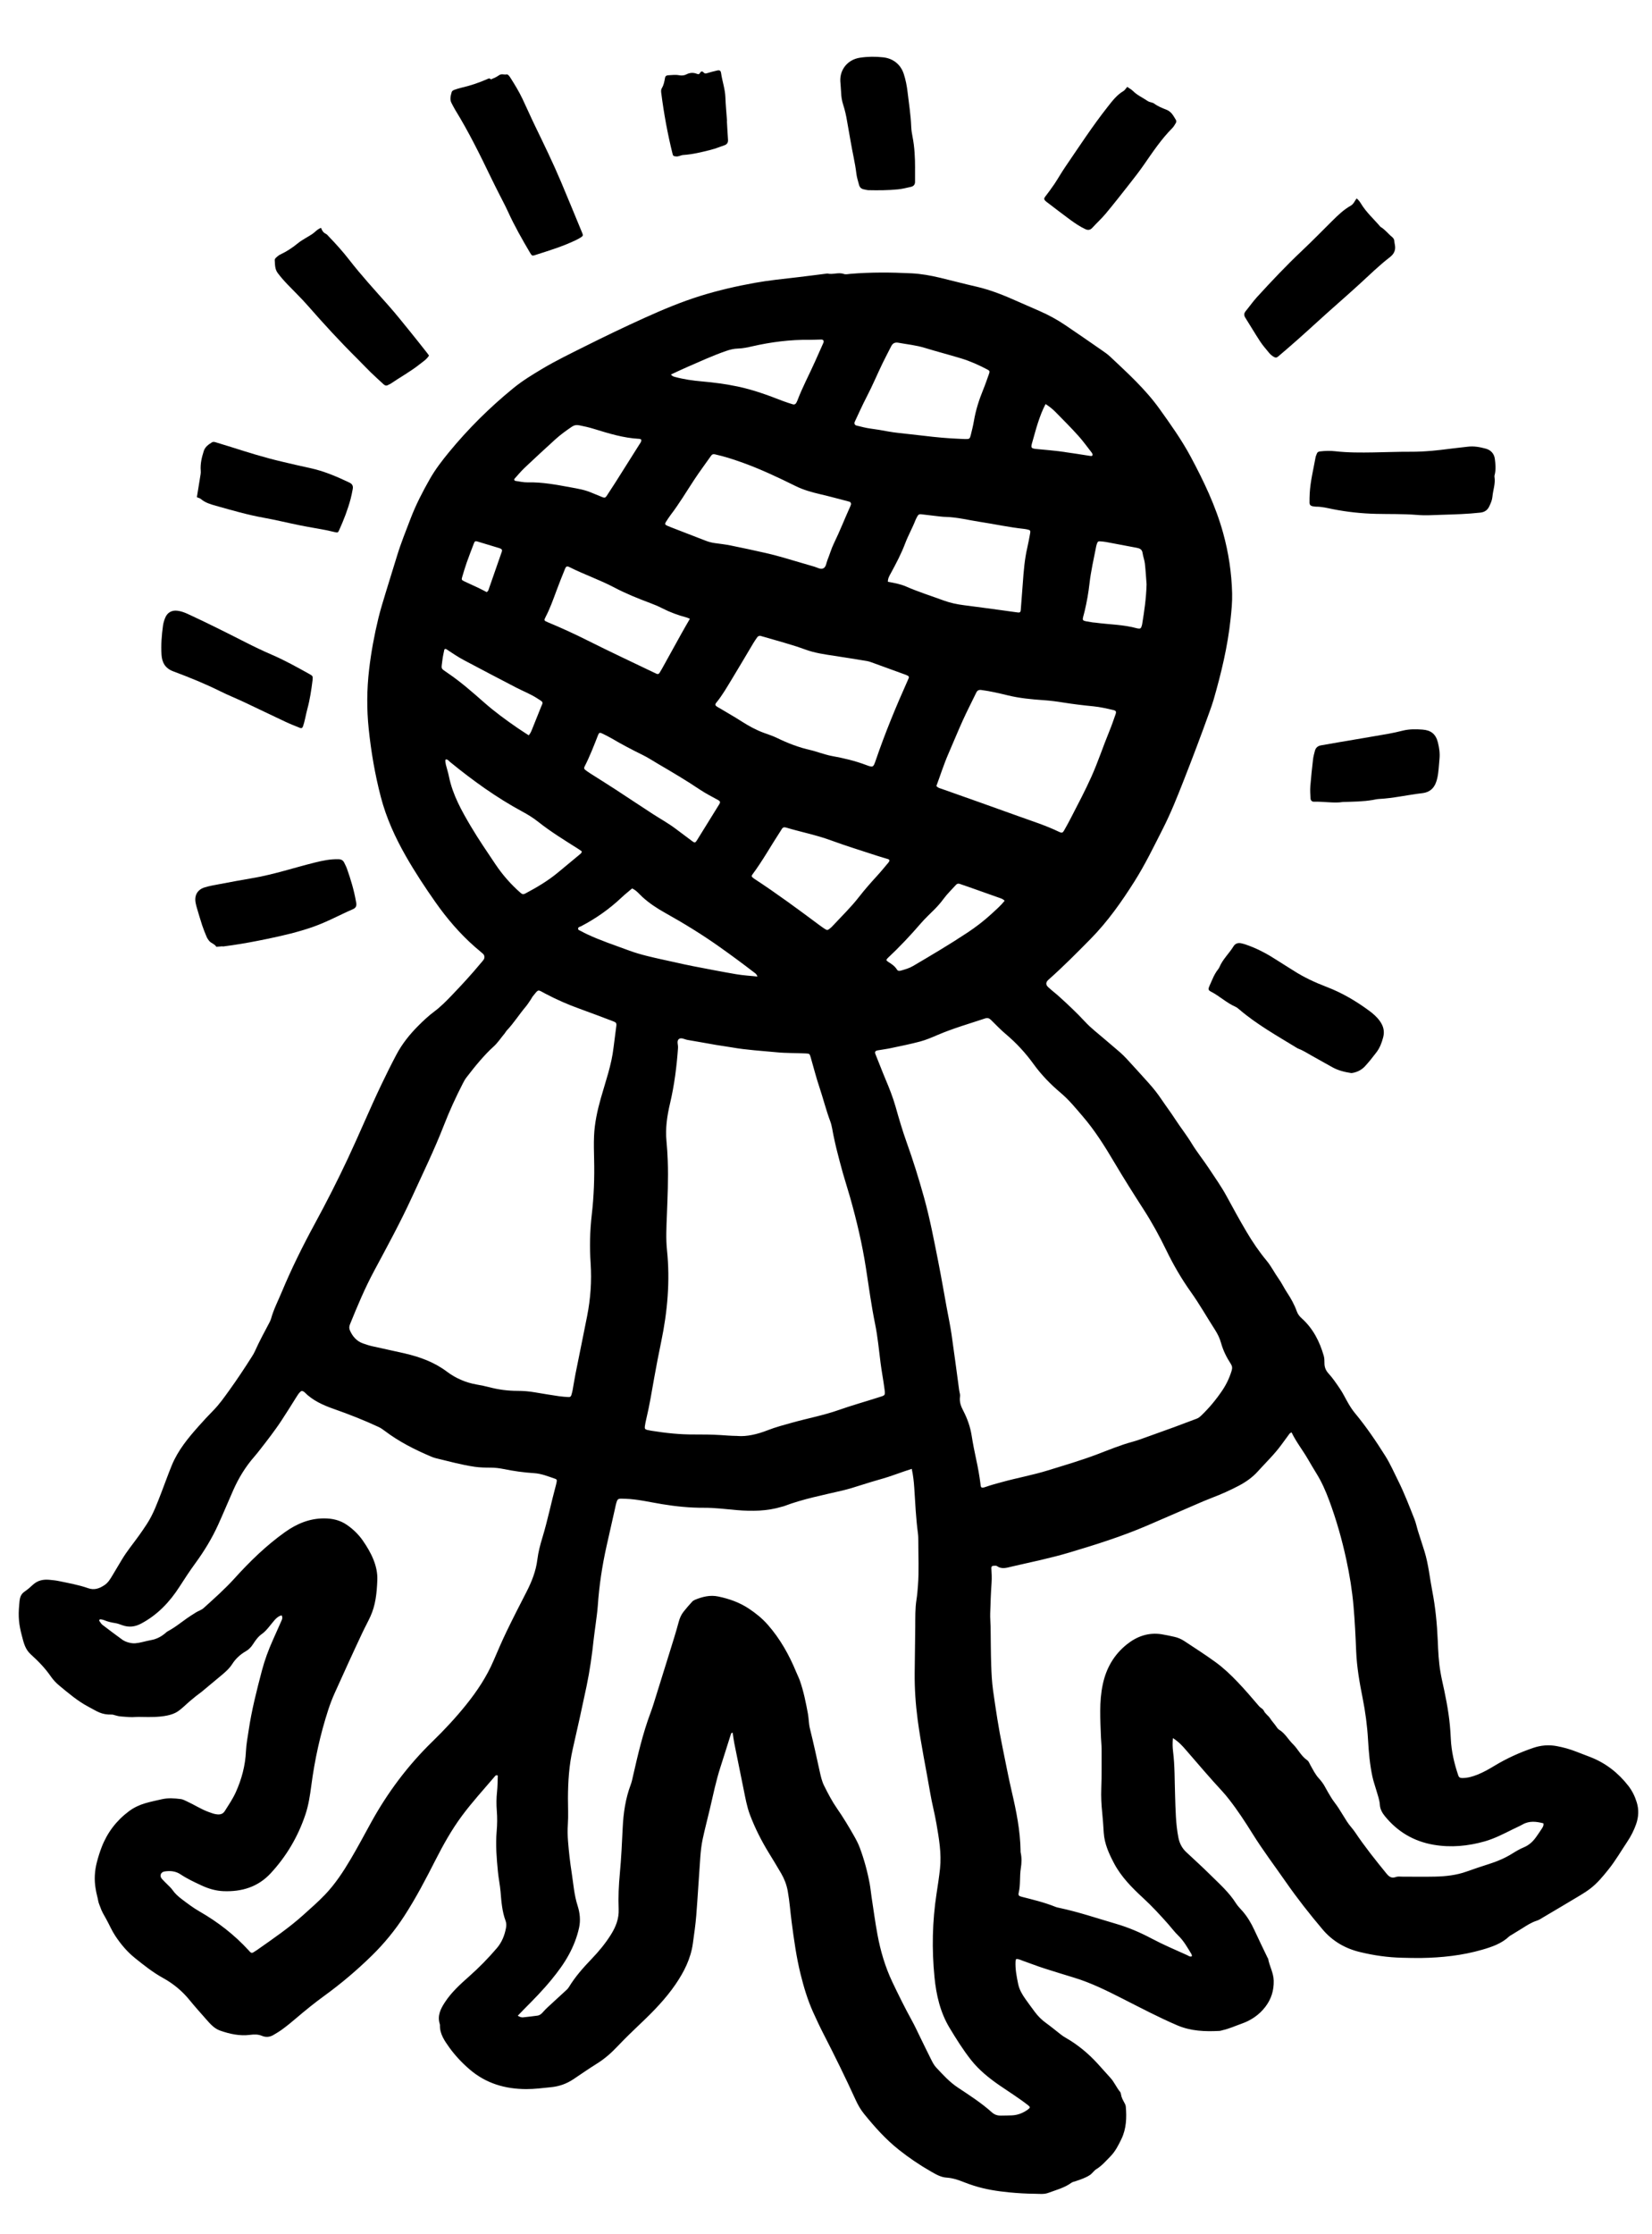
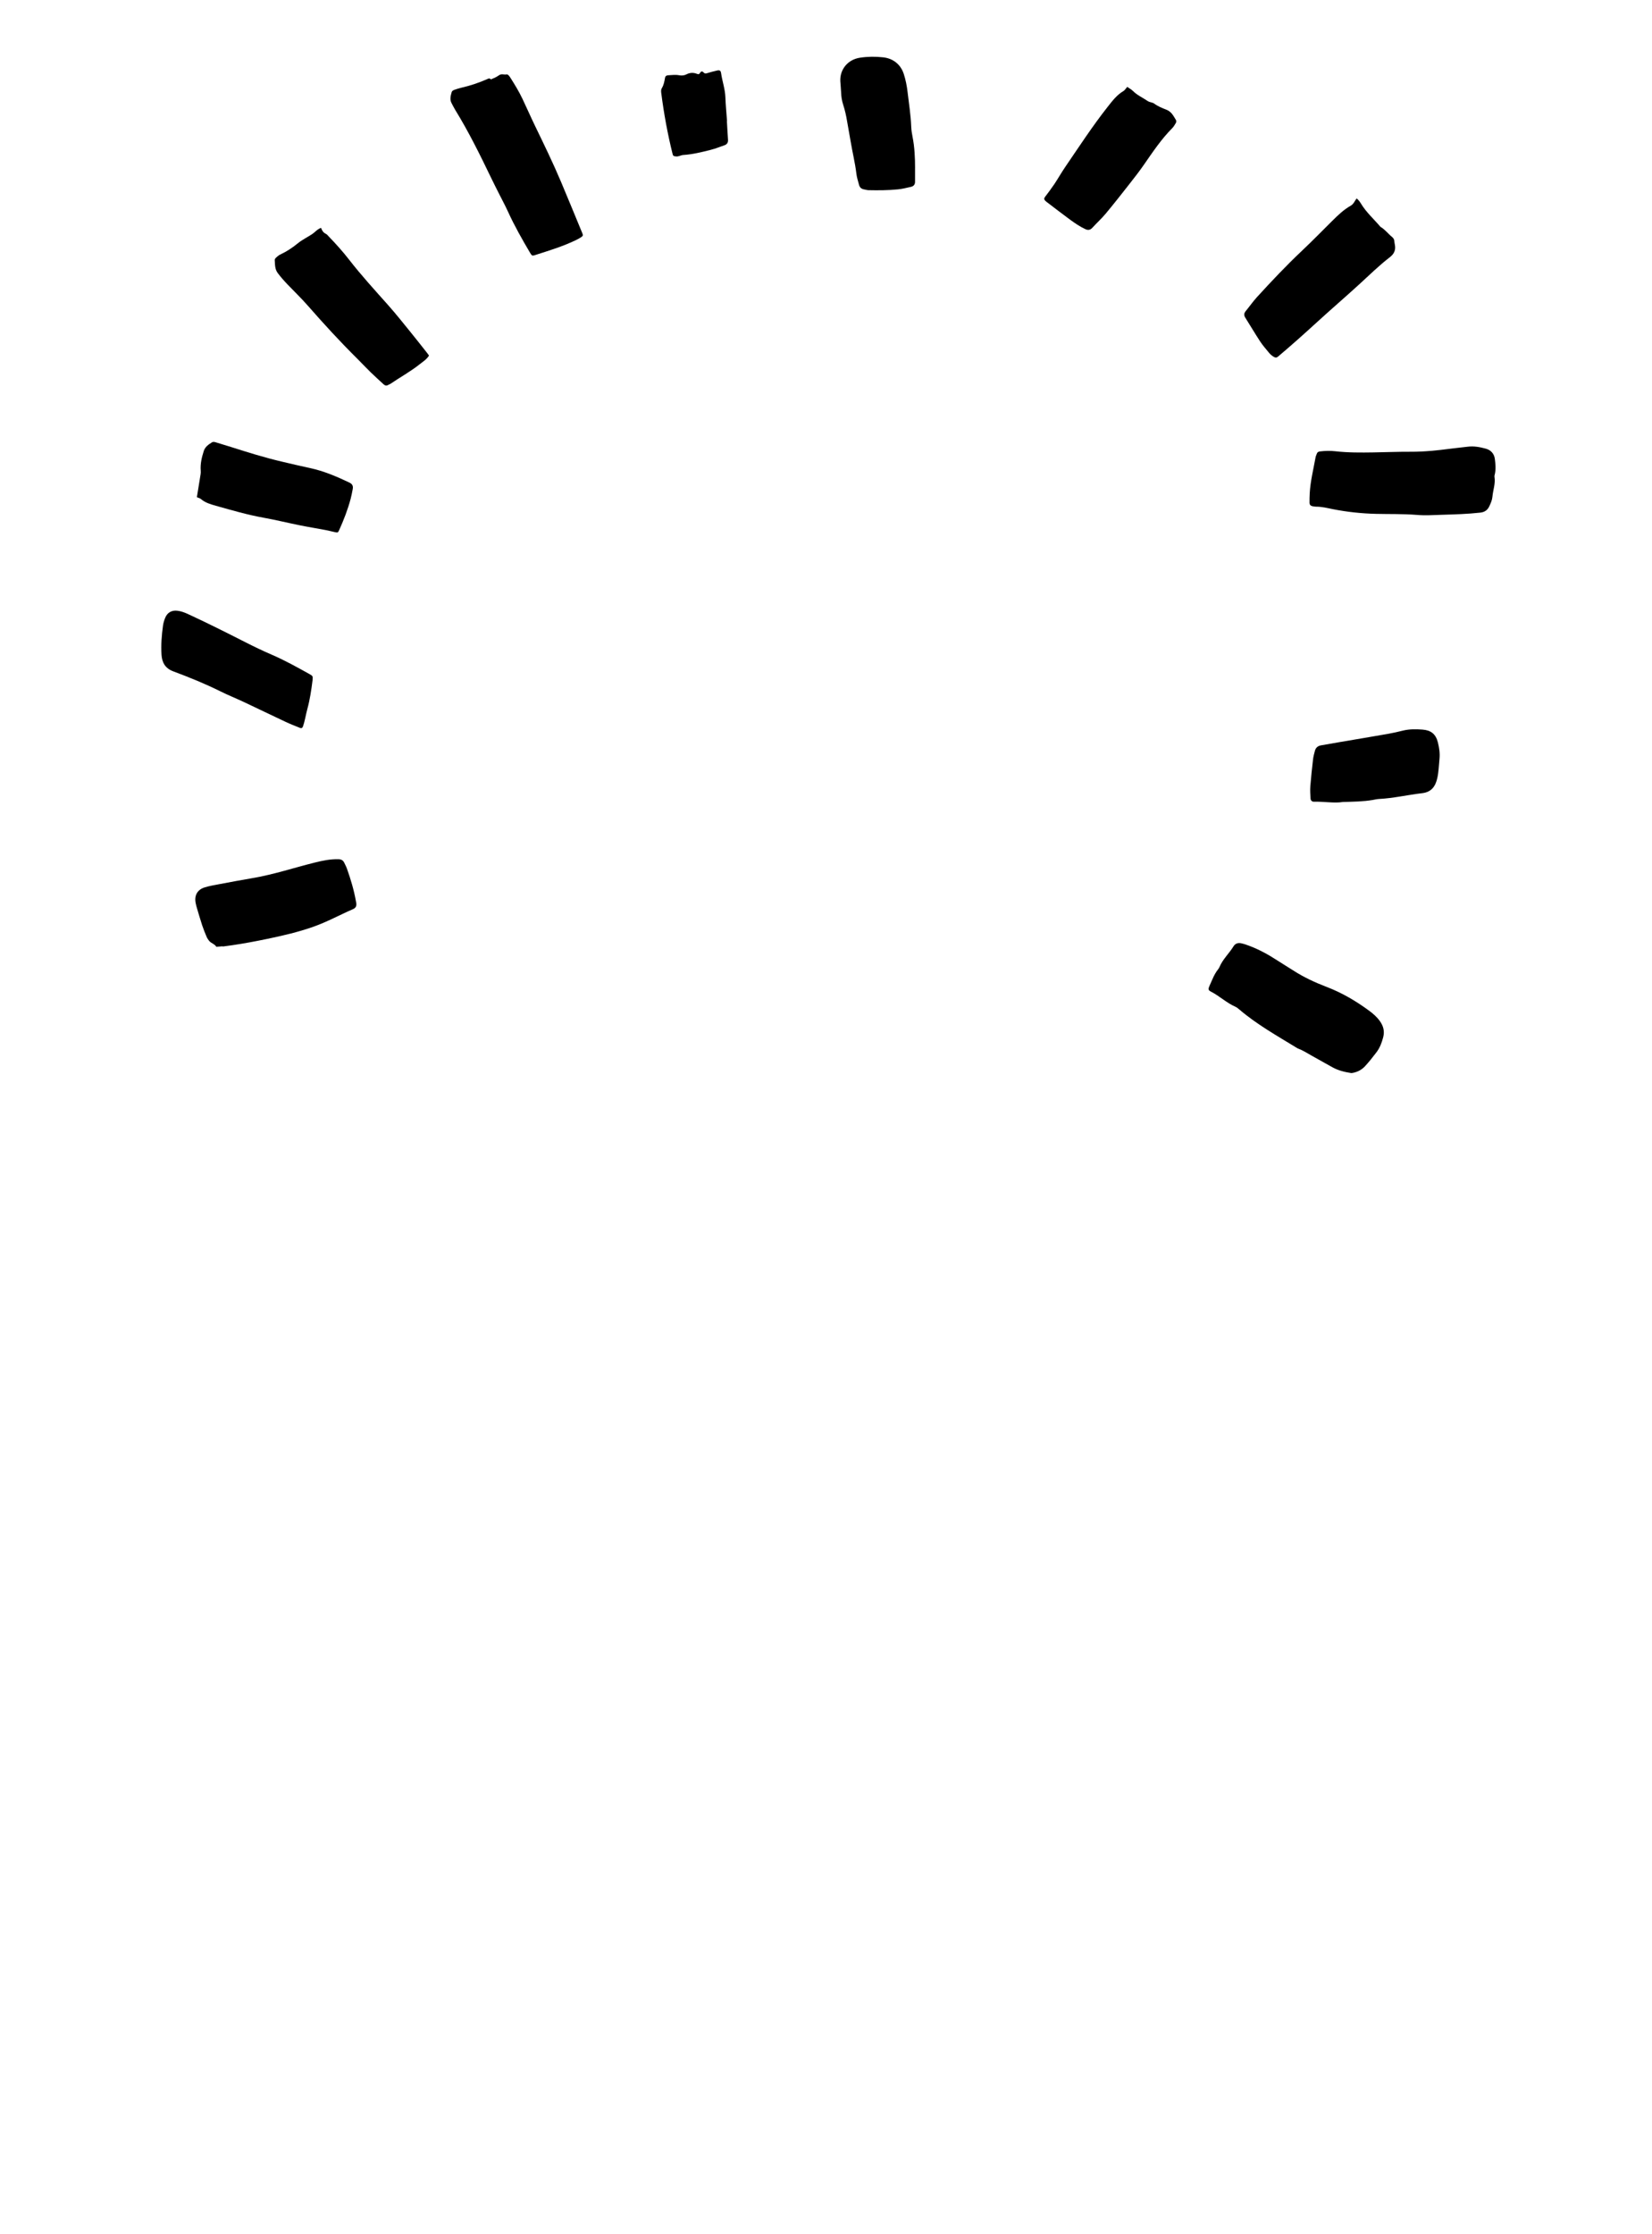
<svg xmlns="http://www.w3.org/2000/svg" version="1.1" viewBox="0 0 8238.5 11136.6">
  <g>
    <g id="Layer_1">
      <g>
-         <path d="M5849.2,8663.4c-2.3,26-1.7,46.2.8,66.3,9.1,72.8,7.5,146.1,10.1,219.2,2.4,70.7,2.9,141.4,16.7,211.2,5.6,28.1,17.9,51.8,38.8,71.4,40.3,37.9,81.5,74.9,120.7,113.9,45.1,44.8,93.3,87,127.6,141.6,8.8,14.1,21.2,25.9,32.2,38.6,24.8,28.3,43.5,60.1,59.2,94.1,21.5,46.7,44.2,92.9,66.4,139.3.5,1.1,2,1.8,2.2,2.8,6.4,37.6,27.3,71.4,28.1,110.7,1.1,48.7-12,91.7-42,130.7-31.2,40.6-71.5,67.3-119.2,84.1-30.7,10.8-60.4,24.5-92.4,31.7-5.9,1.3-11.7,3.7-17.6,3.9-71.6,3.6-141.6,1.3-209.7-27.8-92.3-39.5-180.7-86.1-269.9-131.4-79.5-40.3-159-80.3-245.2-106.4-48.4-14.6-96.8-29.8-145.1-45-36.8-11.6-72.7-26-109.2-38.6-11.1-3.8-21.7-10.5-34.6-8.7-1,4.1-2.4,7.5-2.6,11-2,38.7,5.5,76.5,13.3,114,5.7,27.3,19.9,51.4,36,74.1,15.3,21.6,31,42.9,46.8,64.1,15.9,21.3,34.5,39.9,56.3,55.6,25.4,18.3,49.4,38.5,74.2,57.6,7.6,5.9,15.7,11.3,24,16,59.1,33.8,110.9,76.7,156.8,126.5,22,23.9,43.2,48.5,65.2,72.3,19.7,21.3,30.4,48.6,48.9,70.7,2.8,3.4,3.9,8.7,4.6,13.3,2,13.4,8,24.9,14.4,36.6,4,7.2,8.6,15.1,9.3,23.1,4.9,55.5,2.8,111-21.9,162-14.9,30.9-30.5,62-55.7,87.4-22,22.2-41.9,45.9-69.1,62.6-12.1,7.4-19.6,20.7-31.9,29-21.3,14.4-45.4,21.8-69.2,30.2-7.9,2.8-17,4-23.5,8.8-34.8,25.4-76.2,35.7-115.6,50.4-21.8,8.1-45.3,4.4-67.7,4.3-42.1-.3-84.4-2.9-126.3-6.9-60.1-5.8-119.8-15.1-177.5-33.6-17.2-5.5-34.3-11.5-51.1-18.2-27-10.8-54.4-19.8-83.7-21.7-30.2-1.9-55.4-17.4-80.1-31.5-55.4-31.7-108-67.4-158.3-107.3-65.9-52.2-120.8-113.9-173.2-178.4-17.6-21.6-31.2-45.6-42.7-70.8-50.3-110.3-103.9-219.1-159.3-326.9-18.7-36.3-36-73.3-52.8-110.5-27.1-60.4-46.1-123.6-62-187.7-21.1-85.1-33-171.8-44.5-258.6-6.9-52.3-10.4-105-19.8-157-5.7-31.3-16.7-60-32.4-87.1-19.9-34.3-40.6-68.1-61.3-101.9-37.2-60.5-69.2-123.7-94.4-190-15.8-41.6-23.2-85.5-32.1-128.9-15.6-76.4-31.2-152.7-46.4-229.1-3.4-17.1-5.3-34.5-8-52.5-4.1,2.2-7.3,2.8-7.8,4.3-17.9,56-35.2,112.1-53.3,168.1-21.8,67.5-36,136.8-52.1,205.6-12,51.4-25.7,102.4-36.6,153.9-6.2,29.2-9.4,59.2-11.6,89-7.2,96.9-12.5,193.9-20.2,290.7-3.7,46.5-10.5,92.8-16.9,139.1-10.3,75.4-43.7,141.4-86.1,203.6-49.1,71.9-109.5,133.9-172.5,193.7-40.1,38.1-80,76.4-118,116.7-30.3,32.1-64,61.6-102.2,85.4-39.8,24.7-78.2,51.7-117.2,77.7-33.8,22.5-70.7,35.7-111.4,39.6-40.9,4-81.4,9.6-122.8,9.5-106.4-.3-201.9-28.2-283.8-98.8-38.6-33.3-73.3-70.3-102.3-111.1-22.3-31.5-46-65.3-45-107.8,0-2.4-.3-4.9-1-7.1-12.9-40.9,4.1-74.9,25.6-107.8,32.5-50,76.3-89.6,120.5-128.8,49.7-44,96-91.1,139-141.6,24.8-29.1,38.4-63.3,45.3-100.5,2.2-12,2.2-23.6-2.1-35.4-17.4-46.6-20.9-95.6-25-144.6-2.8-33.3-9.9-66.2-13.1-99.5-6.4-66.9-12.4-133.8-6.4-201.1,3.1-34.7,3.5-69.3.7-104.2-2.5-31-2.2-62.2,1.2-93.4,3-27.2,2.7-54.7,3.8-81.2-10-4.1-13.2,2.2-16.7,6.4-54.5,64.1-111.5,126.2-161.7,193.9-51.8,69.8-93.8,145.2-133.1,222.4-47.9,94.2-96.8,187.8-154.4,276.7-46.7,72-100.6,137.8-161.9,197.8-74.1,72.6-153,139.5-237.2,200.6-48.7,35.4-95.6,73.4-141.4,112.5-22,18.8-44.2,37-67.5,54.1-14.5,10.7-30,20-45.6,29.1-17.7,10.3-37.4,11.9-55.9,4.2-19.9-8.3-39-7.9-60-5.2-51.4,6.7-101.1-4.3-149.3-21.1-29.3-10.3-49.5-33.5-69.4-56.2-27.7-31.7-56.1-62.8-82.5-95.4-36.9-45.6-81.3-82.3-132.3-110.4-51.1-28.2-96.1-63.9-141.2-100.3-39-31.5-70.4-69.1-97.6-110.2-17.2-25.9-29.4-55.1-44.5-82.4-11.1-20-23.2-39.3-30.3-61.2-1.5-4.6-3.4-9-5.2-13.4-5.7-14-5-22.1-10.8-43.4-3.4-12.6-4.6-20.7-7-34.5-7.8-44.6-5.1-88.6,6.1-132,6.6-25.5,14.5-50.8,24-75.3,28-72.3,73.4-132,135.7-178.6,24.3-18.2,51.8-31.3,80.8-39.8,27.8-8.2,56.2-14,84.5-20.4,31.2-7,62.7-4.5,93.8-.6,10.4,1.3,20.4,7.1,30.2,11.5,36.2,16.4,69.6,38.6,107.2,52.4,14.7,5.4,29,11.3,45.1,12.5,15.9,1.2,28-2.9,36.8-16.9,19.2-30.5,39.6-60.3,54.5-93.2,29.5-65.2,47.6-133.1,50.9-204.8,1.6-34.8,8.3-69,13.4-103.4,14.9-101,40.2-199.7,66.1-298.3,13.8-52.3,32.5-102.9,54.6-152.2,13.8-30.7,27.1-61.5,41-92.1,4.5-9.9,9.6-19.4,2.7-31.2-14.7,3.4-25.5,12.8-35.1,23.6-9.5,10.8-18.2,22.4-27.5,33.5-10.7,12.9-21.4,25.6-35.6,35.5-19,13.3-32.3,32.3-44.7,51.5-9.4,14.5-20.4,26.1-35.6,34.8-27.5,15.8-50.7,37.1-67.8,63.8-14.5,22.7-34.3,40-54.7,56.9-32.3,26.9-64.5,53.9-96.9,80.7-9.3,7.6-19.3,14.4-28.7,21.8-11.3,9-22.4,18.2-33.4,27.6-19,16.3-36.5,34.7-57.1,48.8-57.8,39.9-182.2,24.9-211.1,28.1-20.6,2.3-48.5-.8-70.6-2.4-25.7-1.9-37.5-9.9-48.4-9.7-52.3,1.2-71.7-15.4-117.3-39.5-52.8-28-97.3-66.2-142.8-103.7-16.9-13.9-31.4-29.1-43.9-47.2-28.1-40.7-62.5-76.2-99.2-109.2-28.4-25.5-35.5-56.9-45.2-94.1-14.3-54.8-18.8-92.4-13-153.9,2.5-27.2,2.8-49.2,27-65.5,14.9-10,28.5-22.1,41.8-34.3,23-21.2,50.5-27,80.4-24.4,16.8,1.5,33.8,3.2,50.3,6.7,48.4,10.3,97.4,18.7,144.1,35.2,31.3,11.1,56.7,1.2,81.5-15.2,17.6-11.6,28.3-29.2,38.9-46.9,16-26.8,31.9-53.6,48-80.4,25.4-42.4,57.1-80.3,85.7-120.4,13.2-18.6,26.2-37.4,38.6-56.5,32.5-49.7,52.3-105.1,73.6-159.9,17.3-44.7,33.2-90,51.5-134.3,30.8-74.3,81.4-135.6,134.5-195,23.2-26,46.8-51.8,71.4-76.6,29.8-30.1,53.9-64.5,78.5-98.5,40.1-55.6,77.9-112.6,114.6-170.5,5.8-9.1,11.4-18.5,15.7-28.3,21.5-48.2,46.8-94.5,71.4-141.1,3.3-6.3,6.6-12.9,8.5-19.8,12.7-46.4,35-89,53.4-133.2,48.5-116.4,104.5-229.2,164.8-340.1,57.9-106.5,112.9-214.4,164.4-324.2,57.2-121.7,108.7-245.8,166.6-367.2,24.3-50.9,49.4-101.5,75.8-151.3,28.3-53.4,65.9-100.5,108.6-143.3,25.5-25.6,51.8-50.3,80.9-72,31-23.1,58-50.6,84.8-78.4,51-52.9,100.6-106.9,147.5-163.4,4.6-5.6,9.8-10.8,13.6-16.8,6.1-9.4,4.6-21.5-4-29.2-13.4-12.1-27.7-23.2-41.2-35.2-74.5-65.7-138.5-140.5-195.4-221.5-51.9-73.8-101.6-149.2-146.4-227.4-53.7-93.9-98.5-191.4-126.1-297.3-29.2-112-48.5-225.2-60.4-339.6-10.2-97.8-9.5-196.1,1.9-294.4,10.1-87.2,26-173.1,46.7-258.3,10.5-43,23.9-85.4,36.7-127.8,18.4-60.9,37.7-121.5,56.2-182.3,19.3-63.1,44.1-124.3,67.7-185.9,26.3-68.6,59.9-133.6,96.2-197.3,26.8-47.1,59.9-90,94.2-131.9,96.5-117.6,204.2-224.2,322.3-320.5,45-36.7,94.5-66.7,144.2-96.4,68.4-40.8,140.2-75.3,211.3-111,98.1-49.2,197.1-96.7,297.1-142,91.3-41.3,183.6-80.1,279.4-109.9,88.8-27.7,179.4-48.4,271-65,70.2-12.7,141.1-19.6,211.9-27.9,50.3-5.9,100.5-12.5,150.7-18.8,27.1,6.8,54.7-7.5,82.3,2.3,9.5,3.4,21.6.2,32.4-.7,101.4-8.4,202.9-7.7,304.4-2.6,48.3,2.4,96,11,143,22.2,59.9,14.3,119.4,30.3,179.5,43.9,73.5,16.7,142.5,45.1,210.9,75.7,35.2,15.7,70.7,30.9,106.1,46.4,44.3,19.5,86.8,42.5,126.8,69.5,61,41.1,121.4,83,181.9,124.9,14.9,10.3,30,20.6,43.1,33,86.8,81.7,175.4,161.9,245.3,259.4,55.3,77.2,110.6,154.6,155.6,238.4,65.3,121.9,124.9,246.2,162,380.1,27.4,98.9,42.4,199.3,45.1,301.7,1.1,43.3-3.3,86.3-7.9,129.2-14.5,136.4-46.6,269.3-84.5,400.8-6,20.7-13.4,41.1-20.7,61.4-41.3,115.2-84.6,229.7-129.4,343.6-31.7,80.5-63.5,160.7-102.8,237.9-45.2,88.9-88.6,178.8-142,263.2-64.2,101.6-133.4,199.8-218.5,286.3-68.4,69.5-137.1,138.7-210.2,203.5-13.5,12-14.6,24.6-1.5,36.8,17.6,16.3,36.9,30.8,54.7,46.9,44.6,40.4,88.4,81.4,129.4,125.7,29.2,31.6,64.2,58,97,86.4,25.5,22.1,51.6,43.5,77,65.7,11.7,10.3,23,21.2,33.5,32.7,37.4,40.6,74.5,81.4,111.3,122.5,22.5,25.1,43.3,51.4,62.1,79.4,22.1,32.9,46.1,64.5,67.7,97.8,26.7,41.3,57.4,79.7,83,121.9,26.1,43,58.2,82.4,85.9,124.4,30.3,46.1,62.5,90.9,88.8,139.6,32,59.1,64.4,118.1,98.6,176,29.9,50.7,63.1,99.5,100.7,144.8,23.3,28,38.9,60.6,59.9,89.8,15.3,21.3,26.4,45.5,40.9,67.4,20.1,30.2,37.6,61.5,49.7,95.6,5,14.1,13.5,24.5,24.6,34.5,56.4,50.7,89.3,115.5,109.7,187,3.2,11.3,3.5,23.8,3.4,35.7-.3,20.4,6.9,37.5,20.5,52.2,21.2,23.1,38.4,49,56,74.7,16.4,23.9,28.4,50.1,43,74.9,9.8,16.7,20.1,32.6,32.4,47.5,56.2,67.7,105.6,140.4,152.2,214.7,24.2,38.5,42.5,80.7,62.9,121.4,31.2,62.3,55.9,127.4,81.6,191.9,7.9,20,12,41.4,18.5,62,10.4,33.2,21.6,66.1,31.8,99.3,19.9,64.5,26,131.6,38.8,197.5,15.8,81.4,23.8,163.8,27.3,246.3,2.3,54,4.5,107.8,14.1,161,2.1,11.8,4.2,23.6,6.8,35.3,16.8,74.9,32.3,150,39.6,226.5,2.2,22.7,3.6,45.4,4.7,68.2,3,62.8,17.2,123.2,37.4,182.6,3.3,9.8,10.1,12.4,19.3,12.4,27.1,0,52.5-7.3,77.3-17.3,29.2-11.8,56.5-27.2,83.3-43.5,61.1-37.1,125.9-66.3,193.5-89.4,38.4-13.1,77.3-16.5,117.7-8.9,33.4,6.3,65.8,15.2,97.4,27.7,23.6,9.3,47.4,18.1,71,27.3,76.1,29.9,137.9,78.4,187.9,142.3,19.6,25,33.2,53,42.4,82.9,11.4,36.7,9.4,73.4-3.4,109.6-10.9,30.7-25.6,59.6-43.7,86.6-30.7,46-58.4,93.9-93,137.3-27.8,34.8-56,69.3-91.7,96.6-16.2,12.4-33.5,23.5-51.1,34-60.9,36.6-122.2,72.8-183.4,109-10.4,6.1-20.6,13.3-31.9,16.8-26.9,8.4-49.9,23.6-73.3,38.4-17.3,10.9-34.9,21.4-52.3,32.1-4.1,2.5-8.7,4.6-12.1,7.8-38.1,36-86.2,52.4-135,66.5-99.3,28.7-201.3,39.6-304.3,41.2-31.4.5-62.8-.5-94.2-1.2-71.6-1.5-142.3-11.7-211.6-28.6-73.3-17.8-136-54-185.5-112.4-64.6-76.3-126.3-154.7-183.4-236.7-55.6-79.9-114.5-157.7-166-240.4-36.9-59.2-75-117.5-118.1-172.5-10.4-13.2-21.1-26.3-32.5-38.6-62.2-67.1-121.3-136.8-181.2-205.9-17.9-20.7-36.2-41.4-65.6-59.8ZM2582.6,10047.4c9.5,5.9,17.6,8.7,25.7,7.9,24-2.3,48-5.5,71.9-8.6,11.5-1.5,19.5-8.4,26.9-16.8,7.9-9,16.3-17.7,25.1-25.8,30.9-28.7,62.1-57,93.1-85.6,4.4-4,8.6-8.6,11.6-13.7,31.3-51.7,71.3-96.8,112.9-140.1,36-37.5,68.8-77.1,96.3-120.8,24.4-38.8,41.2-79.7,39.2-128-2.5-59.8.4-119.7,6-179.6,7-75.2,10.5-150.7,14.1-226.2,3.5-73.5,13.9-145.5,40.1-214.8,5.5-14.5,8.5-30,11.9-45.2,24-105.2,48.5-210.4,86.4-311.8,5.9-15.7,11.3-31.6,16.3-47.7,26.2-83.5,52.3-167.1,78.1-250.8,15.9-51.6,32.5-103,46.4-155.1,5.1-19.2,12.4-36.2,24.4-51.4,13.3-16.9,27.6-33.1,42.1-49.1,3.9-4.3,9.3-8,14.7-10.2,37.3-15.3,75.5-25,116.3-16.4,54.9,11.5,106.5,29.7,153.6,61.2,34.4,23,65.9,48.4,93.1,79.4,61.9,70.4,106.8,150.7,142.2,236.7,5.9,14.4,13.2,28.3,18.3,43,18.5,53.4,29.6,108.4,39.8,163.9,4.6,24.8,3.9,49.9,10.1,74.6,17.6,70.8,33.2,142.2,48.8,213.5,5.4,24.6,10.9,49.2,22.3,71.8,19.4,38.6,39.3,77.1,64.1,112.7,30.2,43.4,57.4,88.6,83.5,134.4,11.3,19.8,22.1,40.2,30,61.4,21.7,58.5,38.1,118.6,49.4,180,3.9,21.2,5.8,42.7,9,64,9.6,62.8,18,125.7,29.5,188.1,15.1,81.6,38.4,161.1,74.1,236.3,30.9,65.1,62.9,129.6,97.7,192.8,14.5,26.3,27,53.6,40.2,80.5,18.5,37.7,36.6,75.6,55.6,113.1,7,13.9,14.2,28.4,24.7,39.6,33.6,36,66.6,72.6,108.4,100.4,58.2,38.7,117.2,76.5,169.3,123.2,14,12.6,28.3,17.1,45.7,16.8,18.1-.3,36.3-.3,54.4-1.1,29.9-1.3,56.5-11.8,80.4-29.4,12.2-9,12.2-12.2.8-21.1-45.6-35.7-94.8-66.2-142.4-99-52.7-36.4-102.7-76.6-142.4-127-39.5-50.1-73.3-104.3-106.3-158.8-47.1-77.9-67-164.7-75.7-253.3-13.7-138.9-11-277.9,10.2-416.3,6.4-41.5,12.8-83,17.3-124.7,8.2-76.1-5.2-150.8-18-225.3-8.7-50.8-22.2-100.8-30.8-151.6-20.7-121.7-46.3-242.6-62.6-365.2-10.3-77.6-15.6-155-14.9-233.1.6-76.8,2.2-153.5,2.8-230.3.4-45.6-.9-91.1,6.3-136.4,3.6-22.5,5.3-45.3,7.1-68,5.8-74.3,1.7-148.7,1.9-223,0-13.2-.2-26.5-2-39.5-10-75-13.3-150.5-18.2-225.9-2-30.9-5.4-61.7-12.5-94.6-14.1,4.7-26.5,8.7-38.8,12.9-35.4,12-70.4,25.5-106.3,35.7-37.2,10.6-74.2,21.6-111,33.4-28.7,9.2-57.5,18.3-86.8,25.3-98.6,23.4-198.5,42.2-293.7,78.4-3.4,1.3-7,1.9-10.5,2.9-74.2,22.5-150,23.5-226.4,16.9-54.2-4.7-108.1-11.8-162.7-11.5-70.3.4-139.9-6.7-209.2-18.1-60.7-9.9-120.6-24.6-182.7-26.8-39.3-1.4-39.2-3.7-48.5,33.4-.6,2.3-.9,4.7-1.4,7.1-14.7,65.4-29.6,130.8-44.2,196.2-21.7,97.3-36.6,195.6-43.4,295.1-2.2,32.2-7.2,64.3-11.2,96.4-2.9,23.8-6.8,47.5-9.3,71.3-8.3,78.7-19.4,157.1-35.6,234.6-21.8,104.4-45,208.6-68.8,312.6-18.6,81.2-23.7,163.6-24,246.4-.1,43.1,2.4,86.2-.5,129.4-1.9,28.6-1.3,57.6,1,86.2,4.1,51.4,9.8,102.6,17.8,153.6,8.7,55.6,12.3,111.7,29.8,166.1,11.3,35.2,15.5,72.6,7.3,109.9-10.3,47.1-27.9,91.7-50.9,134-24.1,44.5-54.3,85.1-86.3,124.2-42.7,52.2-89.8,100.4-137.5,148-10.1,10.1-19.8,20.5-30.8,31.9ZM7697.2,9088.2c-35.1-9-70.1-13.7-104.4,5.8-15.7,8.9-32.5,15.9-48.7,24-45.4,22.5-90.6,46.1-139.4,60-83.4,23.7-168.3,31.9-254.7,17.2-99.7-17-180.6-65.2-243.9-143-13-16-23.3-34.5-24.7-55.2-1.6-25.6-10.7-49.1-17.6-73.2-6.6-23-14.8-45.7-19.8-69.1-12.7-60-18.1-120.9-21.6-182-4-70.8-13.4-140.8-27.3-210.3-15.3-76.5-28.7-153.4-31.9-231.4-3.1-75.5-6.7-150.8-13.3-226.1-6.8-77.8-19.4-154.7-35.8-230.7-21.8-100.7-49.9-199.9-86-296.7-17.3-46.3-36.8-91.1-63-133.1-14.6-23.5-28.5-47.3-42.4-71.2-26.3-45.4-59.2-86.5-81.5-133.4-8.8,2.2-11.5,7.8-15,12.6-12.1,16.5-24.2,32.9-36.3,49.4-34.9,47.8-77.8,88.5-117.2,132.3-26.9,29.9-59.4,52.7-94.8,71.3-42.7,22.4-86.7,42.3-131.9,59.4-29.3,11.1-58.1,23.7-86.9,36.2-79.8,34.4-159.3,69.2-239.2,103.5-125.5,53.8-255.6,94.7-386.3,133.7-94.8,28.3-191.9,48.1-288.3,70.3-23.3,5.4-49.2,15.1-73.3-2.5-4.1-3-11.7-1.5-17.7-1.4-7.2.1-10.9,4.3-10.5,11.5,1.5,23.9,2.8,47.6,1.2,71.8-3.6,51.3-5.4,102.8-6.9,154.2-.7,22.7,1.6,45.5,2,68.3,1,62.3.8,124.7,2.9,187,1.5,43.1,3.5,86.4,9.5,129,13.5,94.9,27.6,189.7,47.2,283.7,15.4,73.9,29,148.1,46.3,221.7,22.4,95.7,41.7,192.1,43.5,291,0,3.6-.3,7.3.5,10.7,5.9,26.2,5,52.9.8,78.8-6.5,40.4-.9,81.6-10.5,121.7-3,12.7.5,16.7,14,20.1,57.3,14.7,114.8,28.3,169.8,50.6,5.5,2.3,11.6,3.5,17.5,4.7,96.9,20.5,190.6,52.5,285.5,80.1,61.5,17.9,120.5,43.5,176.8,73.4,57.5,30.5,117.2,55.7,176.4,82.4,7,3.2,13.8,9.8,23.7,5.6-.7-3.6-.4-7.4-2-10.2-19.9-32.8-38.3-66.4-66.6-93.6-18.1-17.4-33.2-38.1-49.9-56.9-39.9-45-80.6-89.1-125-130-55.8-51.5-109.3-105.3-145.2-173.5-25.3-48.1-47.5-96.9-51-152.2-2.1-33.5-4.2-67-7.7-100.4-4.1-39.5-6.1-79.1-4.6-118.6,2.6-66,1.3-131.9,1.6-197.9,0-19.1-2.4-38.3-3.1-57.4-3.1-88.5-9.8-176.9,9.1-265.1,17.3-80.9,56.1-147.9,120.4-199.2,49.8-39.7,107.1-60.2,172.2-50.2,21.4,3.3,42.6,8.2,63.8,12.8,17.9,3.9,34.7,11,49.8,21,52.3,34.5,105.2,68.3,155.8,105.1,39.9,28.9,75.7,63,109.9,98.7,37.4,39.1,72.5,80.2,107.6,121.3,7.2,8.4,18.7,12.4,23.3,22.1,7.5,15.8,22.9,24.7,31.6,38.3,9.1,14.3,20.9,26.3,30.3,40.2,4,5.9,8.4,12.6,14.2,16.1,29.8,17.7,45.4,48.7,69.1,71.9,25.7,25.1,40.6,59.6,71.4,80.5,7.7,5.2,10.9,15.4,15.6,23.8,12.9,22.8,24.7,47.2,42.2,66.2,13.3,14.4,24.2,29.5,32.9,46.3,8.3,16,18,31.1,27,46.6,11.5,19.7,26.6,36.7,38.6,55.6,14.1,22.2,28,44.6,41.9,67,12.1,19.3,28.6,35.4,40.9,53.9,47.6,71,100.8,137.5,154.7,203.7,13,16,25.5,27.6,48.7,18.9,9.7-3.6,21.5-1.7,32.4-1.7,54.4,0,108.8,1.1,163.2-.2,53.2-1.2,105.9-7,156.6-25.1,37.5-13.4,75.3-26.1,113.2-38.1,40.5-12.8,79-29.3,115.1-51.8,18.4-11.5,37.3-22.7,57.2-30.9,26.9-11.2,46.3-29.8,62.4-52.8,9-12.8,18-25.6,26.4-38.8,5-8,11.3-15.9,8.8-27.9ZM4787.8,6958.8c-4.7,30.5,5.4,52.4,16.5,73.9,20,38.7,34.4,79.4,41.2,122.3,6.5,41.5,14.7,82.6,23.6,123.6,8.2,37.5,14.9,75.2,19.9,113.3,2.7,20.5,0,29.1,28.6,18.8,26.1-9.4,53.1-16.2,79.8-23.6,75.7-20.9,153.1-34.7,228.2-58,83-25.7,166.3-49.9,247.7-80.8,57.5-21.8,114.3-45.6,173.9-61.7,25.5-6.9,50.4-16.5,75.3-25.3,44.4-15.7,88.7-31.6,132.8-47.8,37.4-13.7,74.4-28.3,111.8-41.9,9.5-3.5,16.5-9.3,23.6-16,39.3-37.6,73.6-79,104.1-124,21.2-31.3,36.8-64.3,47.6-100.3,3.9-12.9,2.5-22.6-4.6-33.5-21.1-32.4-38.2-66.8-48.5-104.1-6.5-23.5-17-45-30-65.2-40.3-62.6-76.9-127.5-120.2-188.3-46.8-65.7-87.2-135.2-122.4-207.8-34-70.2-71.5-138.8-113.9-204.5-49.5-76.8-98.2-153.9-144.8-232.5-47.7-80.6-97.3-160.2-158.8-231.5-34.5-40.1-67.6-81.2-108.5-115.7-50.7-42.8-97.3-90.3-136.1-144.1-40.4-56-86.6-105.9-139.5-150.4-25.7-21.6-48.9-46.3-73-69.9-8.5-8.4-17-11.6-29.2-7.6-78.9,26.2-158.9,49.2-235.5,81.8-28.8,12.3-57.8,25-87.9,33.1-48.8,13.1-98.5,22.9-148,33.4-21.2,4.5-42.9,7.2-64.3,10.9-14,2.4-15.4,9.2-10.9,20.1,16.9,41,32.3,82.7,49.6,123.5,19.2,45.3,37.2,90.9,50.7,138.4,16.6,58.8,33.8,117.7,54.4,175.2,32.5,90.4,60.9,181.9,86.7,274.4,29.7,106.4,50.1,214.7,71.6,322.9,14.9,75.3,27.8,150.9,41.6,226.4,8.2,44.8,17.8,89.4,24.4,134.4,13.5,92.5,25.3,185.3,38,278,1.6,11.8,6.1,23.3,4.1,30.2ZM1881.7,7875.4c-2.6,68.6-9.4,126.3-34.3,181.2-12.4,27.3-27,53.4-39.7,80.4-47.1,99.9-92.8,200.4-138.2,301.1-12.3,27.3-23.1,55.4-32.4,83.9-40.2,123.5-67.8,249.9-84.7,378.5-6.4,48.7-13.7,97.4-29.4,144.2-36.8,109.6-94.2,207.3-173.1,292.5-63.7,68.7-144.6,92.7-235.6,89.1-39-1.5-76.1-12.8-111.4-29.4-35-16.4-70-32.7-102.2-54.2-24.7-16.5-51.7-18.9-79.8-14.6-19.7,3-26.5,22.2-13.4,37.1,8.7,9.9,18.6,18.8,27.8,28.3,8.4,8.6,17.7,16.6,24.5,26.4,12.6,18.1,28.7,32.6,45.9,45.7,28.8,21.8,57.6,43.7,89.1,61.8,91.7,52.6,174.3,116.5,245.6,194.4,2.4,2.7,4.8,5.4,7.3,8,4.9,5,10.3,5.2,16.1,1.3,6-4,12.3-7.6,18.3-11.7,78.8-55.6,158.7-109.7,230.5-174.4,36.7-33.1,74-65.5,108.2-101.2,51.1-53.4,91.2-114.9,128.5-177.9,35.5-59.9,68-121.5,101.6-182.4,82.4-149.3,183.5-284.4,306.3-403.7,59.5-57.9,116.2-118.7,168.2-183.5,54.4-67.8,102.1-139.7,136.4-219.9,20.8-48.5,41.6-97,64.5-144.5,31.8-65.9,65.2-131,98.7-196.1,26.5-51.5,47.6-104.2,54.8-162.4,4.5-36.6,14-72.9,24.8-108.3,26.6-87.2,44.4-176.6,68.3-264.5,1.6-5.8,2.6-11.7,3.6-17.6.9-5.2-.6-9.6-6-11.4-35.3-12.1-69.9-26.6-108-28.9-50.7-3.1-100.9-10.3-150.7-20.4-21.3-4.3-42.8-6.9-64.7-7-26.5,0-53.3-.4-79.5-4.2-65.8-9.5-129.8-27.5-194.4-42.9-8.2-2-16.1-5-23.9-8.3-81.2-34.4-159.6-74.1-230.2-127.5-9.5-7.2-19.5-14.3-30.3-19.4-73.2-34.2-148.4-63.6-224.6-90.4-53.8-18.9-105.1-42-145.9-83.4-1.6-1.7-3.9-2.8-6-4-4.6-2.6-9.3-2.7-13.3.9-9.1,8.1-15.3,18.3-21.7,28.6-24.8,39.7-49.6,79.3-75.3,118.4-15.8,24.1-32.9,47.3-50,70.5-17.8,24-36.2,47.5-54.5,71-9.6,12.3-19.3,24.6-29.5,36.3-43.9,50.2-78.1,106.4-104.9,167-25.2,57.1-49.1,114.6-74.9,171.5-30.9,68.1-69.6,131.6-113.4,191.6-28.4,38.8-54.6,78.9-80.5,119.2-48.9,75.9-109.2,139.2-190.4,182.4-31.4,16.7-61.2,19.7-93.8,8.2-11.3-4-22.7-8.6-34.5-10.4-19.2-3-37.9-7-55.8-14.7-5.4-2.3-11.5-3.3-17.4-4.3-2.1-.4-5.2.5-6.5,2-1.1,1.3-1.3,4.9-.3,6.4,4.9,6.8,9.3,14.5,15.8,19.5,32.4,24.9,65.3,49.3,98.3,73.4,15.8,11.5,44,19.8,64.9,18.1,25.4-2.1,41.1-8.6,83.7-17,43.5-8.5,71-38.5,74.2-40.3,60.4-33.2,69.3-50.1,145.6-97,12.5-7.7,26.6-11.4,37.5-21.3,52.7-47.7,106-94.8,153.7-147.5,76.9-85,158.5-164.5,252.4-231.3,58.7-41.7,122.1-68.2,194.8-68.1,40.2,0,78.7,8.4,113,32,31.3,21.5,58.2,47.5,79.5,78,43.2,61.9,75.5,128.3,72.7,197.1ZM3677.8,7157.5c45.9,3.8,98.6-8.3,149.7-28.3,40.6-15.9,82.5-26.9,124.4-38.5,76.7-21.4,155.2-36,230.6-62.6,63.7-22.5,128.9-40.7,193.2-61.3,42.2-13.5,40.1-7.4,33.6-55.3-5.3-39.2-12.8-78.1-17.8-117.3-8.4-65.3-14.2-130.7-27.5-195.6-18.7-91.6-31.1-184.4-45.4-276.8-18.5-119.8-46.3-237.6-79.3-354.2-11.4-40.4-24.6-80.2-36-120.6-11.4-40.3-21.7-80.9-32-121.4-5.3-20.9-9.5-42-14.1-63-5.4-24.6-8-50.2-16.7-73.5-21.1-56.2-35.4-114.4-54.5-171.2-16.4-48.7-28.8-98.7-43.2-148.1-5.3-18-6.1-17.9-24.8-19-48.3-2.6-96.6-1-144.9-5.8-74.5-7.3-149.3-11.2-223.2-24.3-26.1-4.6-52.5-7.8-78.7-12.3-47.6-8.2-95.1-17.1-142.7-25-14.2-2.4-30.7-13-42-5-13.7,9.7-4.1,29.1-5.2,44.1-6.5,93.4-18.3,186.1-39.8,277.3-14.7,62.3-24,124.6-17.7,188.8,3.2,32.2,5,64.6,6.2,96.9,3.4,91.2-.9,182.3-4.3,273.4-2.2,57.5-5.4,115,.6,172.5,16,154.1,2.4,306.4-29.2,457.6-12.2,58.7-23.7,117.6-34.2,176.6-12.5,69.6-23.6,139.5-40.2,208.3-2.8,11.6-5,23.5-6.8,35.3-1.8,11.2,1.3,15.8,11.8,18.2,7.1,1.6,14.2,3,21.4,4.1,70.5,11.3,141.2,19,212.8,18.5,43.5-.2,87.1.3,130.4,2.9,25.3,1.5,50.6,4,85.6,4.4ZM2945.6,6298.2c-5.7-81.5-3.8-162.6,5.6-244.1,10.6-91.7,13.9-184.2,11.6-276.6-.9-38.3-1.9-76.8-.3-115.1,2.7-63.8,16.2-125.9,33.5-187.2,23.7-84.2,53.9-166.7,63.8-254.4,4-35.7,9.8-71.3,13.8-107,1.7-14.9-1.4-17.9-16.4-23.5-55.4-20.8-110.5-42.2-166.2-62.1-59.2-21.2-116.6-46.4-172.1-75.8-39.3-20.8-31.5-23.8-62.9,15-3,3.7-4.7,8.4-7.4,12.3-8.8,12.9-17,26.3-27,38.2-32.6,38.5-59.4,81.6-94.3,118.4-4.1,4.3-6.6,10.1-10.5,14.7-18.6,21.8-33.8,46.2-55.6,65.8-24.1,21.6-46.2,45.6-67.5,70-23.7,27.1-45.8,55.6-67.9,84.1-7.3,9.4-12.9,20.3-18.4,30.9-34.6,67.3-66.1,136.2-93.5,206.6-47.5,122-104.9,239.7-159.4,358.6-57.6,125.4-123.9,246.7-189.1,368.4-46.1,85.9-83.6,175.5-120.1,265.6-4.4,10.9-4.7,20.5,0,31,13.3,29.7,33.2,52.9,64.8,64.1,14.7,5.2,29.7,10.2,45,13.7,54.2,12.3,108.6,23.5,162.7,36,75.8,17.6,147.4,43.2,210.9,91,43.3,32.6,93.6,54.7,148.3,64.2,21.4,3.7,42.8,8,63.8,13.5,45.9,12.1,92.4,18.1,139.8,18.1,29.1,0,57.9,2.3,86.6,7.3,40.4,7,81,13.4,121.6,19.5,15.5,2.3,31.3,3.1,46.9,4.1,6.6.5,11.6-2.7,13.5-9.3,2.3-8.1,4.7-16.2,6.3-24.4,5-27.1,9-54.5,14.4-81.5,19.2-96.4,39.3-192.6,58.2-289,16.9-86.3,23.3-173.5,17.4-261.3ZM4669.8,3917.6c7.6,9.9,17.5,11.3,26.5,14.5,127.3,45.2,254.8,89.9,381.8,135.9,68,24.6,137.2,46.3,202.6,77.9,14.9,7.2,18.7,6,26.5-7.6,12.6-21.8,24.5-44.1,36-66.5,34.1-66.1,68.8-131.8,99.3-199.7,33.5-74.5,58.7-152.1,89.8-227.5,11.4-27.7,21.1-56.1,31-84.4,4.6-13.2,2.1-18-11-21-32.9-7.6-65.8-15.3-99.5-18.6-50.5-4.9-100.7-10.9-150.8-19-32.1-5.2-64.4-9.3-97-11.6-60.2-4.1-120.2-9.7-179.3-24.1-43.3-10.6-86.8-20.7-131.2-26.6-12.8-1.7-20.4,1.6-26,13.2-21.8,45.4-45.2,90.1-66,136-25.3,55.7-48.3,112.4-72.8,168.5-23,52.8-40.2,107.6-59.9,160.4ZM3790.9,3169c-7.8.5-11.7,3.4-14.5,7.3-6.9,9.8-13.8,19.7-19.9,29.9-35.1,58.7-69.5,117.9-105.2,176.3-25,40.9-48.7,82.8-79.3,120.2-7.2,8.8-5.7,13.7,4.6,20.2,6.1,3.9,12.6,7.1,18.8,10.8,34.1,20.4,68.7,40.2,102.2,61.6,35.7,22.8,72.4,43.2,112.3,57.7,21.5,7.9,43.6,14.8,64.1,24.8,54.4,26.5,110.4,48.2,169.7,61.3,15.3,3.4,30.1,8.9,45.2,13.2,19.7,5.5,39.3,12.3,59.4,15.9,58.4,10.4,115.7,24,171.3,45,34.9,13.2,35.6,11.8,47.8-23.7,46.2-135.1,100.6-266.9,159-397.2,2-4.4,4.1-8.7,5.7-13.2,1.9-5.4-.9-9-5.6-11.4-3.2-1.6-6.5-3.2-9.9-4.4-57.8-21-115.5-42.1-173.3-63-6.8-2.4-13.8-4.5-20.9-5.6-53.6-8.7-107.1-17.6-160.7-25.6-49-7.4-98.1-14.2-144.8-31.3-70.3-25.8-142.8-44.3-214.4-65.5-4.6-1.4-9.2-2.6-11.5-3.2ZM4244.3,2513c-.6-8.5-4.4-11.3-9.2-12.6-47.8-12.4-95.5-25.6-143.7-36.8-42.4-9.9-83.8-21.2-123.3-40.7-85.4-42.1-171.4-83-261.2-115.5-46.6-16.8-93.5-32.2-141.9-42.9-8.2-1.8-13.9,0-18.6,6.8-28.3,40.3-57.9,79.8-85,121-38.3,58.2-73.9,118.1-116.3,173.6-8.7,11.5-16.5,23.7-24.3,35.8-6.3,9.9-4.8,13.6,6.8,18.8,6.6,2.9,13.3,5.6,20.1,8.3,57.4,22.2,114.8,44.4,172.1,66.6,14.7,5.7,29.8,9.5,45.5,11.7,26.3,3.6,52.8,6.6,78.8,11.9,58,11.7,115.8,24.2,173.4,37.2,29.4,6.6,58.6,14.3,87.6,22.6,52.2,14.9,104.1,31,156.4,45.8,14.7,4.2,30.8,15.3,44.7,8.1,13.9-7.2,14.4-26.7,20.2-41,11.4-27.6,19.3-56.9,32.4-83.6,29.5-60.4,53.8-123.1,81.6-184.2,2-4.3,3.1-9,3.7-10.8ZM4427.9,2899.8c31.5,5.8,62.4,11.2,91.3,23.9,60.8,26.6,124.3,46.4,186.5,69.3,33,12.1,67.2,19.3,102.1,23.7,64.7,8.2,129.3,17.1,193.9,25.8,25.1,3.4,50.2,7.3,75.3,10.4,9.3,1.1,12.7-2.6,13.5-12.2,3.4-44.2,6.9-88.4,10.1-132.7,4.3-59.8,8.9-119.6,22.5-178.2,5.4-23.4,9.6-47,14-70.6,2.7-14.3.8-16.9-12.9-19.9-5.9-1.3-11.8-2.4-17.8-3.1-73.4-7.8-145.4-23.7-218.2-34.8-57.3-8.7-113.6-23.4-172-24.9-16.8-.4-33.6-2.8-50.4-4.7-24-2.6-48-5.5-72-8.5-8-1-14.2,1.1-17.9,8.6-3.2,6.4-7.4,12.5-9.9,19.2-15.6,40.3-37.1,77.9-52.4,118.5-19.1,50.5-44.4,98.4-70.2,145.9-7.3,13.4-15.9,26.7-15.5,44.2ZM4788.1,2187.4c8.5.4,16.9,1,25.4,1.1,21,.2,23.1-1,27.8-20.2,5.7-23.3,11.6-46.6,15.6-70.2,9.1-53.4,25.2-104.5,45.8-154.6,10.9-26.6,20.1-53.9,29.8-80.9,4.1-11.4,2.9-14.7-7.6-20.3-42.7-22.5-86.7-42.3-133-56.3-60-18.1-120.7-33.9-180.6-52.2-43-13.2-87.5-17.4-131.4-25.5-16.3-3-28,2.4-35.5,17.5-13.9,27.9-28.8,55.4-42.4,83.4-27.1,56.1-51.1,113.6-80,169-21,40.4-39.5,82-58.9,123.2-4.3,9.2-1.1,17.5,8.5,19.8,23.4,5.7,46.9,12.2,70.7,15.2,28.8,3.6,57.2,8.7,85.7,14,17.8,3.3,35.8,5.6,53.8,7.7,42,4.9,84.1,9,126,14.1,59.9,7.3,120,12.9,180.4,15.2ZM3440.5,3084.3c-7.8-3.1-12.1-5.4-16.6-6.6-42.2-11-82.7-26-121.6-45.9-19.3-9.9-39.4-18.3-59.7-25.9-61-22.9-121.4-47.1-179-77.5-72.6-38.3-150.5-64.8-223.8-101.7-12-6-16.7-4.3-22.1,8.9-14.9,36.6-29.6,73.4-43.3,110.5-16.3,43.9-31.9,87.9-53.7,129.5-8.6,16.5-7.7,18.1,10.8,25.8,67.9,28.2,134.6,58.8,200.3,91.8,108.7,54.6,219,106.1,328.7,158.8,4.3,2.1,8.8,4,13.1,6.1,6.4,3.2,11.6,2,15.4-4,4.4-7.1,8.8-14.3,12.8-21.7,32.6-58.8,65-117.6,97.6-176.3,12.8-23,26.1-45.7,41.2-71.9ZM4435.5,4290.3c-.3-5.3-3.5-7.1-6.8-8.2-17.3-5.3-34.8-10-51.9-15.7-78-25.6-156.6-49.6-233.6-77.9-72.9-26.7-148.9-41.4-222.8-63.5-9.3-2.8-16.5-1.5-21.6,7.2-1.8,3.1-3.7,6.2-5.7,9.2-47.5,72.3-89.3,148.3-141.1,217.8-.7,1-1.2,2.1-1.9,3.1-2.4,3.5-1.4,6.9,1.2,9.5,3.4,3.3,7.2,6.3,11.2,9,111.1,72.6,217.7,151.4,324.1,230.6,8.7,6.5,17.6,12.7,26.7,18.6,11.6,7.5,14.1,7.2,25.4-2,3.7-3,7.5-6.1,10.8-9.6,44.9-48.6,92.9-94.5,133.6-146.8,28.8-37.1,59.9-72.2,91.6-106.9,19.5-21.3,37.7-43.8,56.3-65.9,2.2-2.6,3.4-6.1,4.6-8.4ZM2223.9,3784.9c-1.2,1.9-3.3,3.8-3.2,5.5.6,7.2,1.2,14.4,2.9,21.3,4.9,19.8,11.4,39.2,15.4,59.2,18.5,91,63.3,170.8,109.9,249.3,38,64,80.2,125.5,121.7,187.4,35.6,53.1,77.6,101,126,143.2,7.6,6.7,13.6,7.9,22.3,3.3,57.7-30.6,113.7-63.6,164-105.4,37.1-30.8,74.1-61.6,111.3-92.3,3.8-3.2,6.9-6.6,7.2-13-5.3-3.7-11.1-8-17.1-11.8-68.3-43.2-137.2-85.3-200.6-135.6-24.6-19.5-51.4-35.9-79-50.8-129-69.6-247-154.8-360.1-247.1-6.3-5.1-11-13.1-20.6-13.1ZM3591,3999.2c-1.1-6.3-5.3-8.8-9.5-11.2-30.5-16.9-61.8-32.6-90.9-52.1-67.9-45.7-138.4-87.2-209.1-128.6-25.9-15.2-51-31.8-78.1-45-52-25.4-103.1-52.4-152.9-81.7-15.5-9.1-31.9-17-48.1-24.9-10.8-5.3-15.2-3.7-19.4,7.1-21,53.5-41.6,107.2-67.9,158.5-3.2,6.2-2.3,11.7,3.1,15.8,7.6,5.9,15.4,11.5,23.5,16.7,41.6,26.5,83.6,52.5,124.9,79.4,63.6,41.3,126.4,83.7,190.1,124.8,37.4,24.1,76.5,45.6,112.2,72.5,27.9,21,55.7,42,83.8,62.7,11.3,8.4,14.9,8,22.8-4.6,37.5-60,74.6-120.3,111.8-180.5,1.8-2.9,2.7-6.4,3.6-8.9ZM3777.1,4867.5c-3.9-13-10.8-16.2-16.3-20.5-56.3-43.3-113.4-85.5-171.5-126.6-87.7-62.2-178.9-118.1-272.7-170.5-40-22.3-78.2-47.4-112.3-78.4-16.6-15.1-30.5-33.8-52-43.1-17.3,14.8-35.3,28.9-51.9,44.6-60.8,57.4-128.4,105.2-202.7,143.8-5.7,3-15.4,3.6-14.7,12.9.5,6.9,8.2,7.9,13.3,10.7,10.6,5.8,21.3,11.4,32.2,16.5,67.8,31.8,139,55.1,209.1,81.1,29.3,10.9,59.6,19.5,90,27.1,45.6,11.4,91.7,21,137.7,31.2,29.4,6.5,58.9,13.3,88.5,19,72.3,13.9,144.5,28.1,217.1,40.5,34.3,5.9,69.3,7.8,106.3,11.8ZM3345.8,1866.6c7.3,8.8,13.2,10.3,19,11.9,44.3,12.2,89.6,18.6,135.3,22.6,60.1,5.2,119.8,13.1,178.9,25.5,77.1,16.2,150.4,43,223.4,71.5,16.8,6.6,34.1,11.9,51.4,17.2,7.9,2.4,14.1-1.1,17.9-8.4,1.7-3.2,3.3-6.4,4.6-9.7,25.4-67.3,59.6-130.7,88.8-196.3,13.6-30.6,27.5-61.1,40.9-91.7,4.3-9.7-.2-16.9-10.4-16.8-19.3.2-38.6,1.6-57.9,1.4-97-1.3-192.3,11-286.6,32.5-23.4,5.3-46.8,10.5-71.3,11.1-20.3.5-40.3,5.5-59.9,12.4-66.1,23-129.5,52.2-193.6,80-26.3,11.4-52.2,23.9-80.4,36.9ZM3197.7,2190.5c-3.3-1.1-6.6-3-10.1-3.1-77.9-4-151.6-26.8-225.2-49.5-24.3-7.5-48.7-13.1-73.6-18-14.2-2.8-25.8-.6-37.5,7.4-28.8,19.8-57.2,40.1-83,63.7-50.6,46.2-101.1,92.5-150.9,139.6-18.3,17.3-34.4,36.8-51.3,55.5-3.4,3.8-.9,10.1,4.1,10.8,20.3,2.8,40.7,7.9,60.9,7.4,73-1.8,143.9,11.9,215.1,24.9,34.5,6.3,68.9,12,101.4,25.6,18.9,7.9,37.8,15.8,56.8,23.3,10.6,4.2,15.3,2.6,21.2-6.5,14.5-22.1,29-44.1,43.1-66.3,40.4-63.8,80.7-127.7,120.9-191.6,4.4-6.9,10.3-13.5,8-23.2ZM5717.9,2911.5c-2.3-28.7-4.3-65.7-8.4-102.5-2-17.7-9-34.8-11.5-52.5-2.5-18.1-14.1-23.2-29.4-26.1-50.9-9.5-101.7-19.4-152.6-28.8-10.6-2-21.5-2.6-32.3-3.4-5-.4-9.5,1.7-11.3,6.9-2.1,5.6-4.4,11.2-5.5,17.1-12.1,62.2-26.6,123.9-33.7,187-5.2,46.3-13.4,92.2-24.2,137.6-12.5,52.8-21.4,44.8,39.2,55.4,4.7.8,9.6.8,14.4,1.4,69.2,9.4,139.6,9.3,207.5,28.1,3.4,1,7.1,1,10.7,1.4,5.6.5,9-2.4,10.8-7.3,1.6-4.5,3.5-9,4.2-13.7,10.4-63.7,20.2-127.6,22.2-200.6ZM5010.1,4489.8c-8.5-9.4-19.2-12.1-29.1-15.6-45.3-16.4-90.8-32.3-136.2-48.3-19.3-6.8-38.7-13.3-58-20.1-7.6-2.6-13.9-1.5-19.4,4.7-20.8,23.2-43.7,44.9-62,69.9-13.6,18.6-28.5,35.5-44.5,51.7-22.8,23.1-46.9,45-68.1,69.6-52.6,61.1-107.8,119.6-166.7,174.7-2.5,2.3-4,5.7-6.1,8.9,2.7,2.8,4.7,6,7.6,7.8,17.4,10.9,34.6,21.7,45.7,39.9,4.4,7.2,12.1,7.1,19.4,4.9,20.8-6,41.6-11.7,60.6-22.9,91.3-53.7,182.5-107.6,270.8-166.1,42.2-28,82.4-58.6,119.6-92.8,22.8-21,46.5-41.4,66.4-66.2ZM2636.8,3665.1c9.2-10.5,13.3-21.4,17.7-32.5,14.5-36.8,29.4-73.5,44.2-110.2,1.8-4.5,3.9-8.8,5.7-13.2,2.6-6.5.3-11.7-5.3-15.4-6-4.1-12.2-7.9-18.2-11.8-33.4-22-70.7-36.3-106.1-54.5-86.9-44.6-172.9-90.7-259.4-136.1-31.1-16.3-59.9-36-89-55.3-4-2.7-9.7-2.5-11,4-3.3,16.4-7.2,32.8-9.1,49.5-5.3,47.8-11.8,39,29.7,67.3,64,43.7,121.7,94.7,179.5,145.5,52.7,46.2,108.8,87.4,166.5,126.8,17.8,12.2,36.1,23.7,54.8,36ZM5214.3,2013.9c-16.7,31.5-28,62.9-38.4,94.4-10.1,30.7-18,62-27.1,93-9.5,32.2-7.9,34.2,25.3,37.2,39.6,3.6,79.2,7.1,118.6,12.3,47.7,6.3,95.2,14.3,142.9,21.5,2.4.4,4.8.5,7.2.6,4.8.1,7.6-5.6,5.1-10.4-1.1-2.1-2-4.4-3.4-6.3-22.2-28.2-43-57.6-67-84.2-37-40.9-75.8-80.1-114.6-119.3-14.1-14.3-30.1-26.9-48.6-38.7ZM2427.4,2951.6c3.2-3.5,6.7-5.6,7.8-8.7,22.6-64.3,45-128.7,67.3-193.1,3.1-9.1-.5-14.1-12.3-17.7-35.7-10.9-71.4-21.6-107.1-32.4-12.1-3.7-15.6-2.4-19.6,8.2-12.3,32.4-24.9,64.7-36.4,97.3-8.3,23.7-15.4,47.8-22.5,71.9-3.5,11.7-2.1,14.4,9.1,19.7,23.9,11.3,48.1,22,72,33.4,14.1,6.7,27.8,14.2,41.8,21.4Z" />
        <path d="M7064.4,2566.4c-67.5-5.4-135.2-3.5-202.8-5.1-72.5-1.8-144.4-9.5-215.6-23.6-27-5.4-54.1-12.4-82.1-12.2-6,0-12-1.1-18-2.2-9.5-1.6-15.3-7.6-15.4-17.1-.2-15.6.2-31.2,1-46.7,3.4-61.2,18.5-120.5,29.3-180.5,1-5.8,4.1-11.2,5.9-16.9,2.4-8,8.2-11.1,16-12,25.3-3,50.7-3.8,76-.9,63.8,7.3,127.9,6.8,191.8,5.8,61.6-1,123.1-3.6,184.7-3.3,66.4.3,132.6-6.5,198.5-15.2,28.7-3.8,57.6-6.4,86.4-10,30.7-3.8,60.6,1.9,89.5,9.8,24.3,6.6,41.7,24.4,45.1,50.8,3.2,24.9,5.7,50.1.3,75.1-1,4.7-2.9,9.7-2.1,14.1,5.7,34.2-7.3,66.4-10.2,99.7-1.5,17.1-8.4,32.1-15.5,47.4-9,19.6-23.9,29.4-44.6,31.7-63.7,7.1-127.7,8.9-191.6,10.8-42.2,1.3-84.4,4.5-126.7.4Z" />
        <path d="M6739.6,5348.7c-34.8-5.2-66.2-13.2-95-29.1-34.8-19.2-69.4-38.8-104.1-58.2-22-12.4-43.3-26.2-67.2-35.1-3.3-1.2-6.4-3.4-9.5-5.3-97.6-59.6-197.5-115.7-284.8-190.5-5.4-4.6-11.2-9.4-17.6-12.2-44.5-19.4-79.6-53.7-122.6-75.7-13.7-7-14-12.9-7.9-26.7,7.3-16.4,14.2-33,21.9-49.3,4.1-8.6,9.2-16.8,14.3-24.9,4.5-7.1,11-13.2,14.1-20.8,16.2-39.5,48.5-68.3,70.3-104,8.5-14,22.4-18.5,37.7-15.3,14.1,2.9,27.8,7.8,41.3,12.9,48.8,18.4,94.1,43.3,137.7,71.6,27.2,17.7,55.2,34.4,82.5,51.9,51.9,33.4,107.6,59.2,165.2,81.2,77.3,29.5,147.6,71,213.6,119.9,19.4,14.4,37.5,30.3,51.6,50.1,17.6,24.5,24.9,50.3,16.8,81.2-7.1,27.2-16.7,52.6-33.6,74.8-18.1,23.8-36.7,47.4-57,69.4-18.4,19.9-42.5,31-67.7,34.1Z" />
        <path d="M2445.9,393.8c3.7,3.6,6.3-.2,9.4-1.3,12-4.3,23.7-10.7,33.4-17.5,13-9,25-1.5,37.2-4.1,7.8-1.7,15.4,10.1,20.5,18.2,21.2,33.5,41.9,67.3,58.9,103.1,21.2,44.4,40.8,89.5,62.2,133.7,44.9,92.8,90.2,185.5,130.3,280.5,35.9,85,70.8,170.4,106.1,255.7,4.6,11.2,3.7,14-6.5,20.7-7.1,4.6-14.5,8.7-22,12.4-67.1,32.9-138.5,54.3-209.4,77-11.5,3.7-14,2.2-22.4-11.9-39.7-67.2-78.2-134.9-110.6-206-13.9-30.5-30-60.1-45.1-90.1-12.9-25.7-26-51.3-38.5-77.3-55.7-115.6-112.4-230.7-179.9-340.2-6.3-10.2-11.2-21.2-17.1-31.7-10.5-18.6-5.1-37.1,0-55.5,1.7-5.9,7.1-9.5,13.1-11.6,11.3-3.9,22.6-7.8,34.5-10.5,44.6-10.2,87.9-24.6,129.7-43.1,3.1-1.4,6.3-3.1,9.6-3.5,2-.2,4.3,1.7,6.5,2.7Z" />
        <path d="M6765.5,988.9c9.2,7.7,15.5,15.7,21,24.9,26.4,44.1,64.9,78.1,97.8,116.8,22.9,13.3,38.5,34.9,58.6,51.3,5.8,4.8,9.5,10.5,10.3,18.2.7,7.1,1.9,14.3,3.2,21.3q6.1,32.9-19.1,55.4c-1.8,1.6-3.6,3.2-5.5,4.7-54.5,41.9-103.4,90.2-154,136.4-69.3,63.3-140.6,124.5-209.8,187.8-63.9,58.4-128.4,116.1-194.7,171.9-6.5,5.5-11.8,5.9-19.3,2-11-5.8-19.6-14-27.2-23.3-14.4-17.7-29.7-34.9-42.2-53.9-25.6-39.1-49.3-79.4-74.3-118.9-7.5-11.9-7-21.8,1.9-32.6,19.1-23.2,36.3-48,56.5-70.2,72.3-79,145.6-156.9,223.7-230.4,51.7-48.7,101.2-99.7,151.7-149.6,28.3-28,56.9-55.7,91.9-75.4,14.8-8.3,19.6-23.6,29.6-36.5Z" />
        <path d="M1601.2,1135.7c4.2,12.6,10.5,23.5,23.6,29.7,6.2,2.9,10.8,9.3,15.8,14.5,35.1,36.4,68.9,73.9,99.9,113.8,61.2,78.9,128.7,152.5,195,227,40,45,77.2,92.1,115.1,138.7,27.3,33.5,53.8,67.6,80.7,101.5,2.9,3.6,5.4,7.6,8.2,11.5-12.4,19.8-31.3,31.1-48.1,44.4-45.2,35.8-96.1,63.6-143.7,96-3.9,2.7-8.8,4-12.9,6.4-9.1,5.5-16.1,1.7-22.7-4.4-21.2-19.6-42.7-38.9-63.4-59-22.4-21.8-43.7-44.8-65.9-66.8-86.4-85.4-168.4-174.9-248.4-266.2-31.7-36.1-66.4-69.6-99.8-104.3-17.5-18.2-34.2-37-49.4-57.3-15-20-13.6-42.9-15.1-65.3-.3-3.9,3.5-8.9,6.8-11.9,6.1-5.6,12.7-11.5,20.1-15,31.6-14.7,60.8-33.8,87.4-55.6,22.4-18.3,48.1-30.6,71.9-46.2,14.9-9.8,25.9-25.1,45-31.5Z" />
        <path d="M1110.8,4716.7c-10.7.8-21.3,1.6-32,2.5-8.2-14.1-25.6-17.3-35.5-29.1-5.3-6.4-10-13.7-13.2-21.3-7.9-18.7-15.5-37.6-21.9-56.8-9.4-28.4-17.6-57.2-26.2-85.9-2.4-8-4.4-16.2-6.1-24.4-7.8-37.6,7.8-67.1,44.5-78.5,24.1-7.5,49.2-11.6,74.1-16.3,54.5-10.3,109-20.6,163.7-29.8,106.1-17.9,208.1-52,312.2-77.9,38.7-9.6,77.5-17.7,117.9-16.5,14,.4,22.9,5.7,28.5,17.6,4.6,9.8,9.8,19.3,13.4,29.4,18.8,53,35,106.8,44.8,162.3.6,3.5,1.4,7.1,1.9,10.6,1.7,13.4-3,23.1-16.1,28.8-66.3,28.8-129.6,63.8-198.2,88-75.4,26.6-152.7,44.4-230.7,60.6-57.9,12-116,23-174.5,31.5-15.5,2.3-31.1,4.2-46.6,6.4,0-.4,0-.7-.1-1.1Z" />
        <path d="M1558.8,3389.9c-6.1,48.7-13.2,97-26.2,144.6-7.9,28.8-11.8,58.6-22,86.9-2.6,7.2-7.2,9.6-13.6,7.1-24.5-9.9-49.3-19.5-73.2-30.7-68.7-32.2-136.9-65.4-205.6-97.7-40.3-18.9-81.8-35.6-121.7-55.4-75.6-37.6-153.9-69-232.9-98.6-39.3-14.8-55.6-43.2-58.1-82.3-3.1-49.1.7-97.9,7.5-146.5,1.8-12.9,5.9-25.7,10.8-37.9,10.5-26.1,32.5-38.5,60.2-35.3,18.2,2.1,35.2,8.2,51.7,15.8,97.5,44.8,193.2,93.1,288.8,141.6,43,21.8,86.4,42.7,130.7,61.8,64.3,27.6,125.3,61.7,186.4,95.6,19.3,10.7,18.8,11.7,17.2,31Z" />
        <path d="M981.8,2478.5c6.5-39.8,12.7-77.3,18.6-114.8.9-5.9,1.1-12,.6-17.9-2.7-33.8,5.1-66,15.2-97.8,6.6-20.8,23.6-32.6,41.1-43.3,6.4-3.9,14-1.5,21.1.7,24.2,7.6,48.5,14.6,72.7,22.3,83.9,26.8,168,53,253.8,73.1,47,11,94,22.2,141.2,32.3,69.1,14.7,133.3,42.3,196.6,72.4,14.4,6.8,19.2,17.3,16.4,31.9-3.1,16.5-6.2,33-10.5,49.2-14.2,53.2-34.1,104.5-56.7,154.6-6.4,14.2-7.2,14.2-21.7,11.2-15.4-3.1-30.5-7.4-45.9-10.3-43.9-8.3-88-15.4-131.8-24.3-59.2-11.9-117.8-26.5-177.2-37.1-81-14.5-159.7-37.5-238.7-59.7-26.8-7.5-53.4-15.2-75.2-34-4.3-3.7-10.8-4.9-19.6-8.7Z" />
        <path d="M5621.2,433c10.8,7.5,20.9,12.5,28.3,20,21.4,21.7,49.3,33.6,73.9,50.5,10.5,7.2,23.6,6.1,33.2,13.3,18.2,13.5,39.6,22,59.9,29.9,25.8,10,35.1,30.7,47.4,50.5,3.2,5.2,2.7,11.8-.8,17.2-5.2,8-9.7,16.9-16.4,23.6-55.6,55.8-98.8,120.9-143.4,185.1-22.6,32.5-47.1,63.8-71.6,95-38.6,49.2-77.2,98.4-117.2,146.4-20.7,24.9-45.1,46.7-66.9,70.8-10.8,11.9-21.9,13-35.4,6.7-27.5-12.9-52.3-29.9-76.6-47.7-37.7-27.6-74.7-56.3-111.9-84.6-3.8-2.9-7.8-5.7-11.1-9.1-5.6-5.7-6.9-11.5-1.3-18.8,16-21.1,32-42.2,46.7-64.1,18.7-28,35.1-57.4,54.1-85.1,69.2-101.2,136-204,212.1-300.4,23-29.2,45.5-59,78.6-78.5,6.8-4,11.2-12.2,18.6-20.6Z" />
        <path d="M4563.3,838.4c0,22.7-.1,45.5,0,68.2,0,14.5-8.3,22.2-21.3,25-21.2,4.7-42.4,10.2-63.9,12.3-49.2,4.9-98.6,5.1-148,4-7.1-.2-14.1-2.8-21.2-3.9-13.5-2.2-21.7-10.3-25-22.9-4.9-18.5-11-37-13.2-55.9-6.4-53.6-19.6-106-28.4-159.2-5.6-34.3-12.5-68.4-18.1-102.6-4.4-27.3-10.5-54.1-19-80.4-6.8-20.7-10-41.8-10.7-63.5-.6-18-2.8-35.9-3.8-53.8-3.3-59.8,37.6-108.9,97.7-118,38.4-5.9,76.9-6.2,115.5-2,50.1,5.4,87.7,35.5,103.1,82.7,9.7,29.7,15.6,60.5,19.2,91.4,6.6,57.1,15.8,113.9,18,171.5.6,16.7,3.2,33.4,6.5,49.9,10.3,52,12.8,104.6,12.7,157.3Z" />
-         <path d="M6696.1,3997.5c-42.3,7.1-92.7-2.9-143.2-1.4-9.3.3-16.5-5.7-17.1-15.2-1.3-20.3-2.9-40.8-1.3-60.9,3.5-45.3,8.5-90.5,13.7-135.7,1.6-14.1,5.6-28,9.2-41.9,4-15.4,14.6-24.4,30.2-27.2,28.5-5.1,57-10,85.5-14.9,83.2-14.2,166.5-28,249.6-42.6,24.9-4.4,49.6-10.2,74.2-16.2,32.2-7.9,64.7-7.3,97.3-4.9,42.5,3.2,66.2,22.7,76.5,63.9,6.6,26.7,10.8,54,8,81.7-3.2,32.1-3.9,64.7-10.9,96-8.7,38.6-27.1,69.9-75.7,75.4-71.8,8.1-142.4,25.2-214.9,28.8-10.8.5-21.4,3.3-32.1,5.1-46.6,7.9-93.7,8.4-148.9,9.9Z" />
+         <path d="M6696.1,3997.5c-42.3,7.1-92.7-2.9-143.2-1.4-9.3.3-16.5-5.7-17.1-15.2-1.3-20.3-2.9-40.8-1.3-60.9,3.5-45.3,8.5-90.5,13.7-135.7,1.6-14.1,5.6-28,9.2-41.9,4-15.4,14.6-24.4,30.2-27.2,28.5-5.1,57-10,85.5-14.9,83.2-14.2,166.5-28,249.6-42.6,24.9-4.4,49.6-10.2,74.2-16.2,32.2-7.9,64.7-7.3,97.3-4.9,42.5,3.2,66.2,22.7,76.5,63.9,6.6,26.7,10.8,54,8,81.7-3.2,32.1-3.9,64.7-10.9,96-8.7,38.6-27.1,69.9-75.7,75.4-71.8,8.1-142.4,25.2-214.9,28.8-10.8.5-21.4,3.3-32.1,5.1-46.6,7.9-93.7,8.4-148.9,9.9" />
        <path d="M3625,603.4c1.8,31.1,3.4,62.2,5.6,93.3,1,14.1-5.1,23-17.9,27.4-22.7,7.9-45.2,16.9-68.4,22.8-45.1,11.5-90.4,22.6-137.3,25.7-11.4.7-21.9,8.3-34.5,7.2-12.7-1.1-15.7-1.9-18.3-12.4-25-100.1-43.4-201.3-56.5-303.6-1.1-8.5-1.6-17.1,2.9-24.5,9.7-15.8,12.8-33.4,15.8-51.2,1.4-8.4,7-12.5,14.9-12.9,17.9-.7,36.4-3.6,53.7-.4,14,2.6,26.7,1.8,37.9-4,17.4-9.1,34.7-9.6,51.8-3.1,8.7,3.3,12.2,3.3,16.7-4.9,4.1-7.5,11-9,17.4-1.7,4.4,5,8.8,6.4,15.7,4.2,17.1-5.3,34.5-9.9,51.9-13.8,13-2.9,18,.8,19.8,13.8,5.8,40.1,19.9,78.6,21.3,119.6,1.4,39.5,5.4,78.9,8.2,118.3-.3,0-.6,0-.8,0Z" />
      </g>
    </g>
  </g>
</svg>